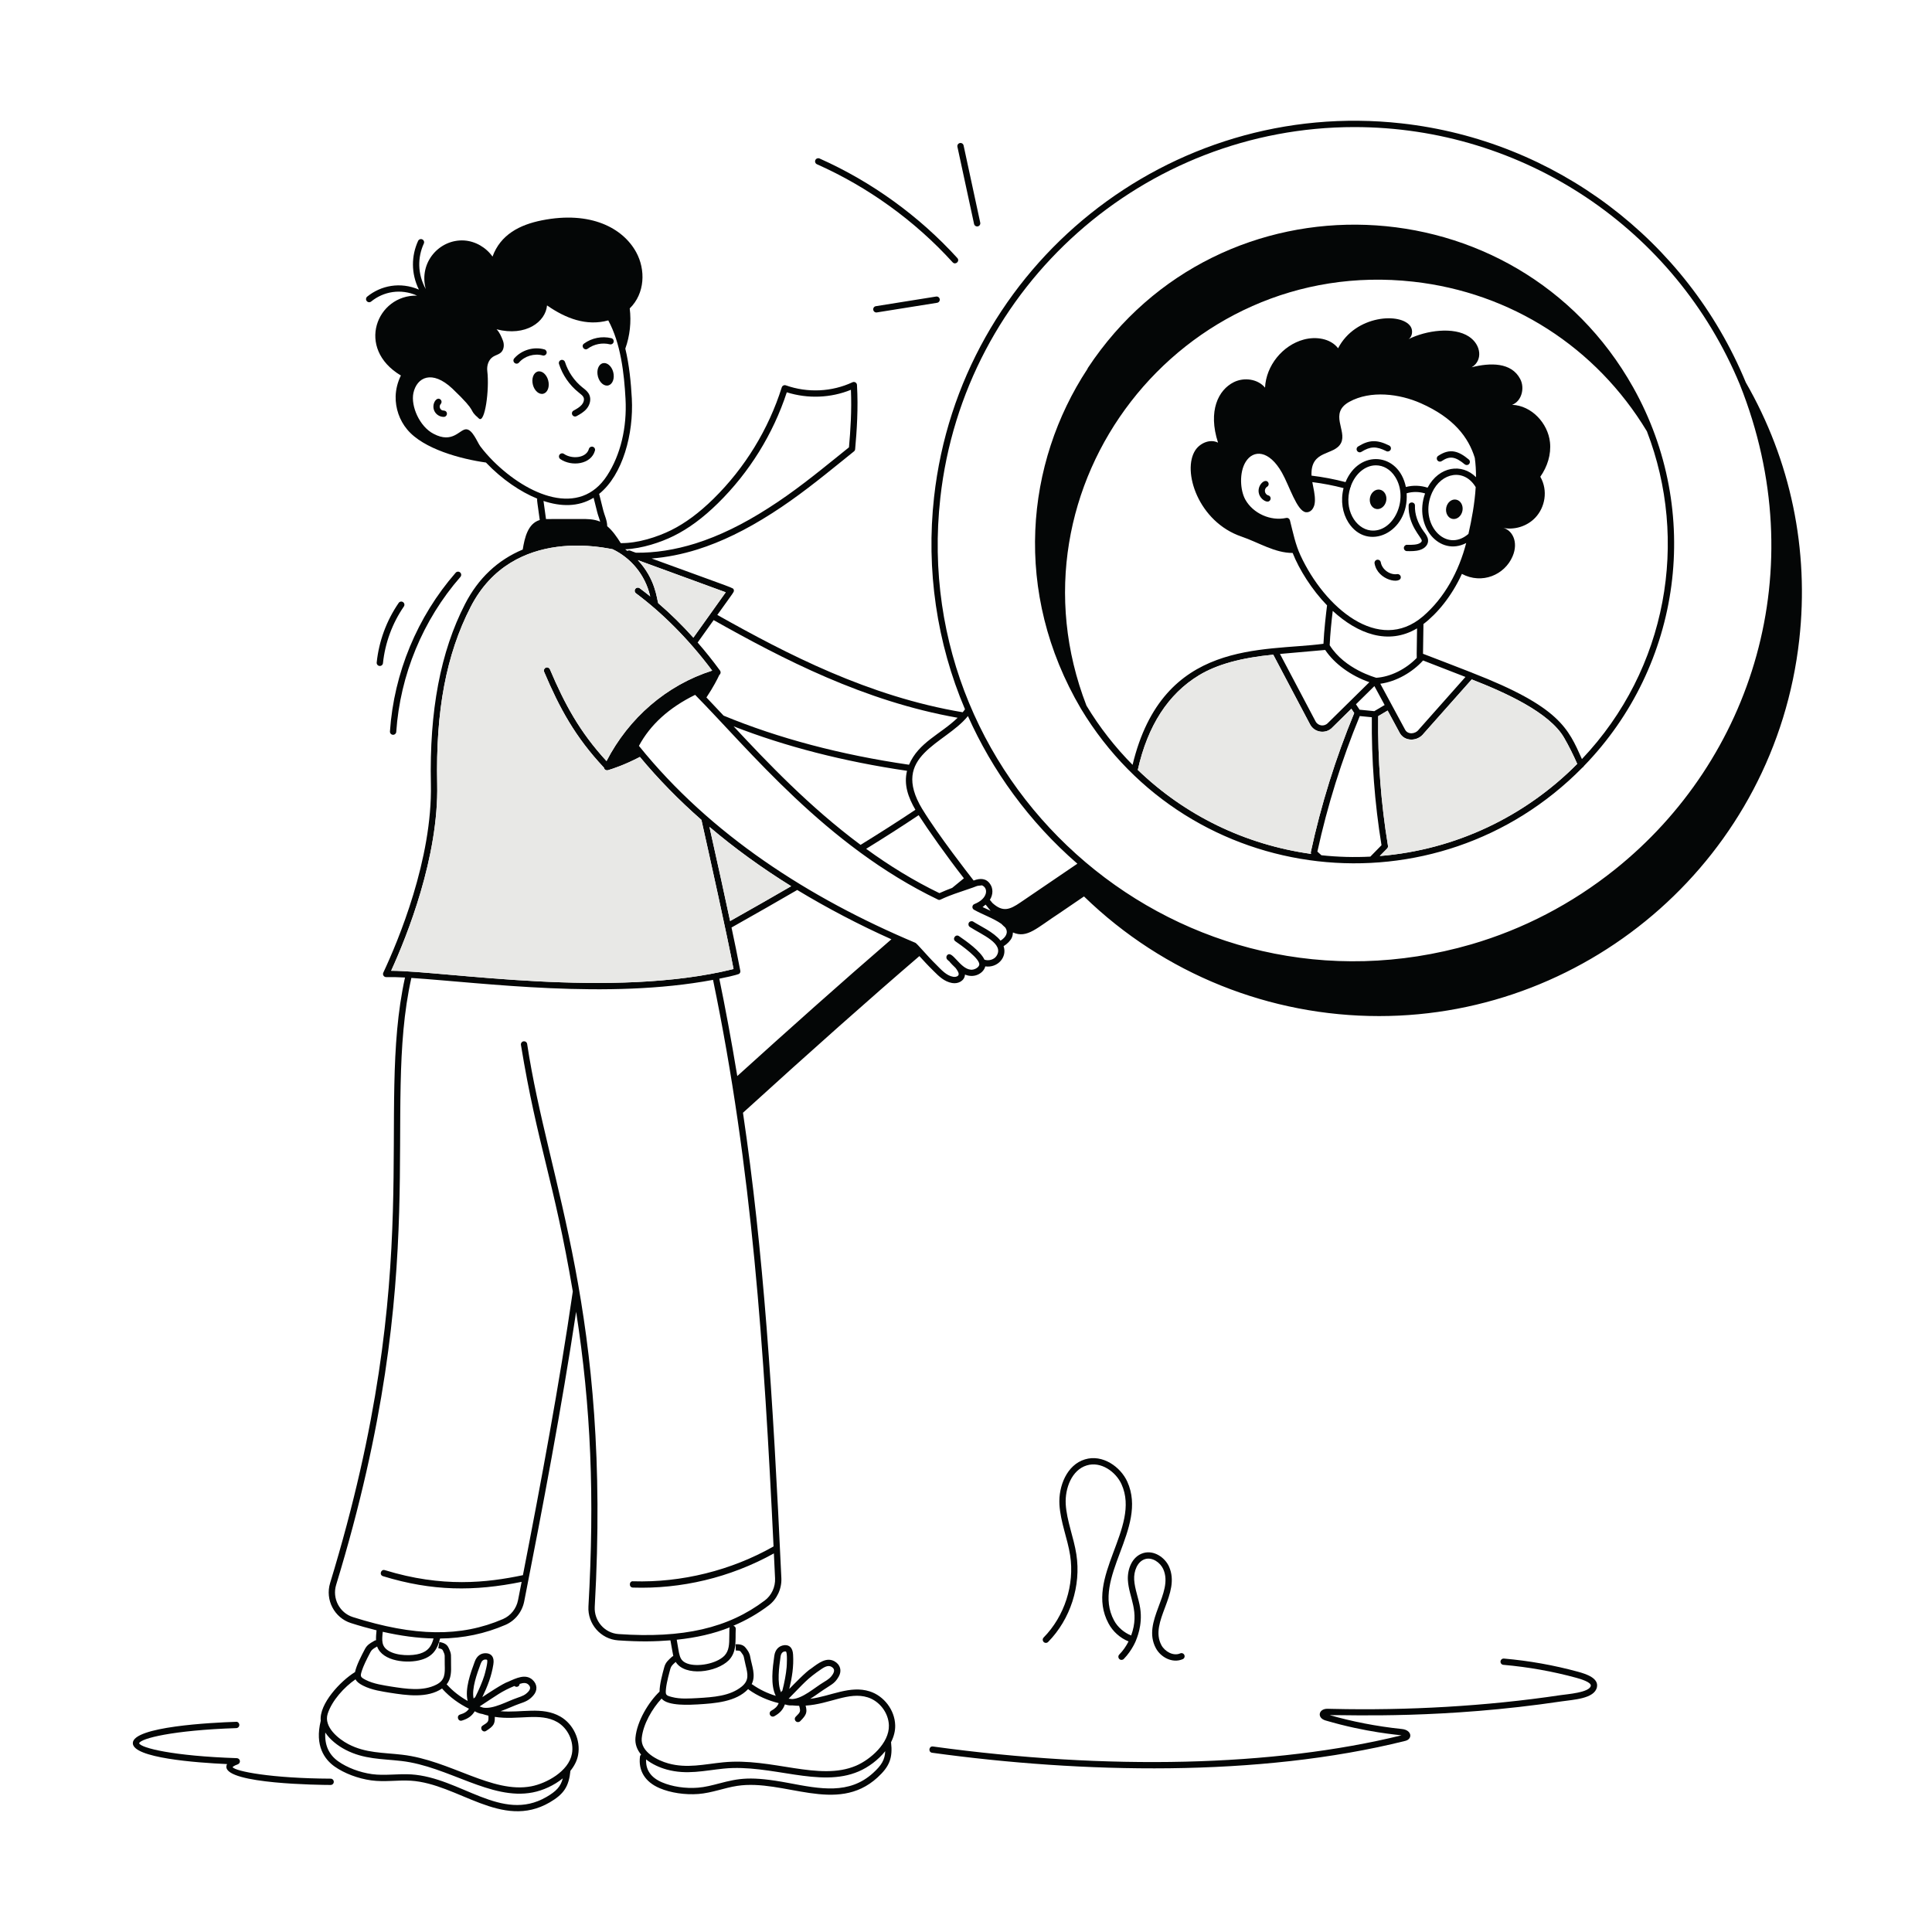
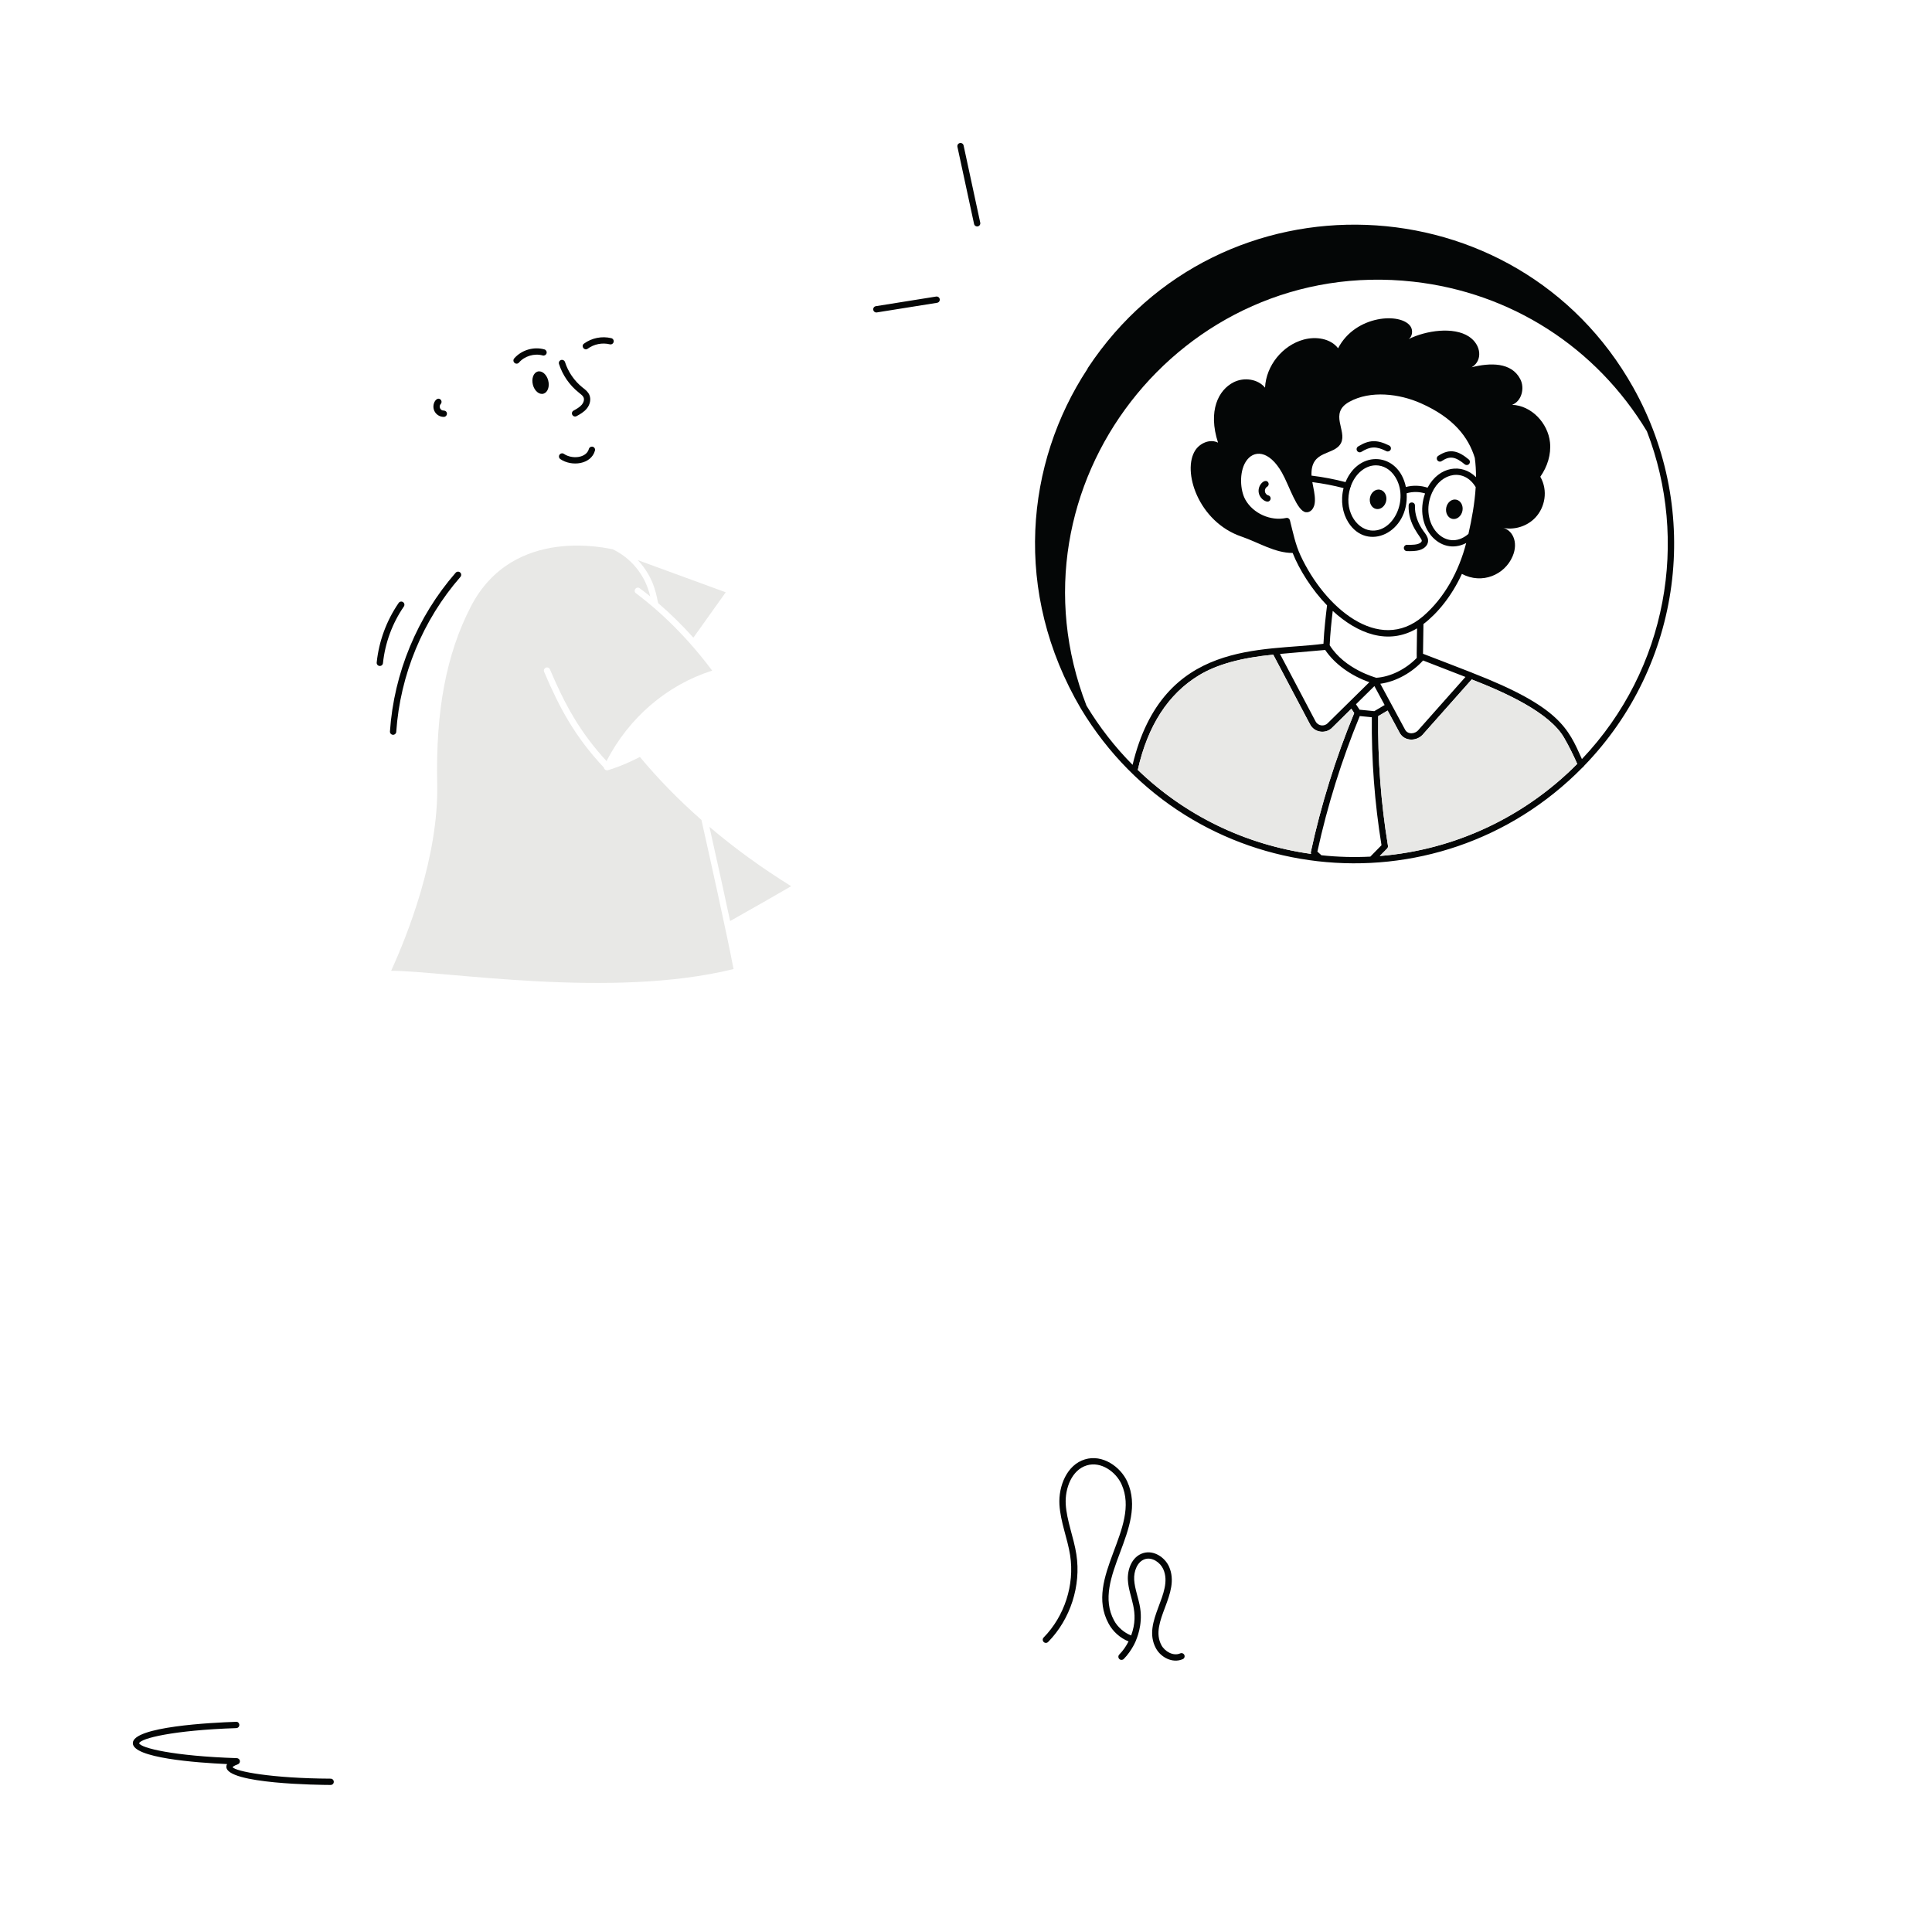
<svg xmlns="http://www.w3.org/2000/svg" width="160" height="160" viewBox="0 0 160 160" fill="none">
  <path d="M18.805 146.094C18.768 146.161 18.746 146.235 18.746 146.318C18.746 147.743 26.497 147.82 27.381 147.823C27.381 147.823 27.381 147.823 27.382 147.823C27.526 147.823 27.643 147.707 27.643 147.563C27.643 147.42 27.527 147.301 27.383 147.301C22.489 147.279 19.475 146.691 19.263 146.346C19.264 146.346 19.32 146.246 19.697 146.111C19.815 146.067 19.885 145.948 19.866 145.824C19.846 145.7 19.741 145.608 19.616 145.603C14.324 145.429 11.657 144.755 11.522 144.369C11.654 143.966 14.302 143.292 19.567 143.115C19.711 143.11 19.824 142.991 19.819 142.844C19.814 142.701 19.69 142.571 19.55 142.593C17.544 142.659 11 142.985 11 144.36C11 145.589 16.244 145.978 18.805 146.094Z" fill="#040606" />
  <path d="M116.515 45.641C116.866 45.647 117.244 45.652 117.578 45.55C118.031 45.412 118.301 45.083 118.265 44.713C118.238 44.443 118.061 44.219 117.898 44.001C117.407 43.327 117.153 42.574 117.18 41.88C117.194 41.535 116.672 41.513 116.658 41.858C116.592 43.479 117.719 44.487 117.744 44.763C117.757 44.89 117.586 45.001 117.423 45.05C117.095 45.153 116.468 45.117 116.52 45.117C116.38 45.117 116.264 45.233 116.261 45.373C116.258 45.517 116.371 45.638 116.515 45.641Z" fill="#040606" />
  <path d="M120.289 42.974C120.659 43.043 121.029 42.745 121.114 42.3C121.197 41.861 120.965 41.447 120.59 41.378C120.22 41.306 119.853 41.607 119.77 42.046C119.687 42.488 119.919 42.905 120.289 42.974Z" fill="#040606" />
  <path d="M113.974 42.151C114.344 42.22 114.712 41.919 114.8 41.477C114.883 41.038 114.651 40.624 114.275 40.552C113.905 40.483 113.538 40.782 113.455 41.221C113.372 41.665 113.604 42.082 113.974 42.151Z" fill="#040606" />
  <path d="M105.038 41.027C104.71 40.936 104.649 40.486 104.939 40.309C105.063 40.235 105.102 40.075 105.027 39.95C104.798 39.58 104.149 40.127 104.238 40.773C104.298 41.223 104.715 41.541 104.969 41.541C105.27 41.541 105.331 41.107 105.038 41.027Z" fill="#040606" />
  <path d="M119.395 38.186C120.065 37.739 120.513 37.802 121.303 38.454C121.352 38.492 121.41 38.512 121.471 38.512C121.714 38.512 121.824 38.205 121.637 38.051C120.814 37.371 120.104 37.084 119.105 37.752C118.983 37.833 118.953 37.993 119.033 38.114C119.113 38.233 119.276 38.266 119.395 38.186Z" fill="#040606" />
  <path d="M115.045 36.896C114.046 36.397 113.372 36.416 112.472 36.976C112.348 37.051 112.312 37.211 112.386 37.335C112.436 37.415 112.522 37.46 112.61 37.46C112.657 37.46 112.704 37.446 112.748 37.418C113.494 36.957 113.977 36.943 114.813 37.363C114.943 37.426 115.098 37.374 115.164 37.247C115.228 37.117 115.175 36.96 115.045 36.896Z" fill="#040606" />
-   <path d="M116.004 47.765C115.984 47.624 115.852 47.527 115.708 47.546C115.106 47.635 114.457 47.168 114.35 46.569C114.325 46.425 114.187 46.331 114.046 46.356C113.905 46.381 113.811 46.517 113.836 46.66C114.09 48.099 116.1 48.425 116.004 47.765Z" fill="#040606" />
  <path d="M47.915 32.495L47.975 32.545C48.127 32.663 48.268 32.774 48.326 32.909C48.414 33.105 48.318 33.354 48.185 33.514C48.011 33.721 47.752 33.865 47.5 34.005C47.373 34.075 47.326 34.232 47.398 34.359C47.445 34.444 47.533 34.494 47.625 34.494C47.669 34.494 47.713 34.483 47.752 34.461C48.033 34.306 48.351 34.13 48.586 33.848C48.873 33.503 48.961 33.053 48.806 32.699C48.693 32.445 48.483 32.28 48.298 32.133L48.24 32.089C47.567 31.551 47.053 30.805 46.791 29.985C46.746 29.847 46.6 29.77 46.462 29.814C46.327 29.858 46.249 30.004 46.294 30.142C46.586 31.059 47.161 31.896 47.915 32.495Z" fill="#040606" />
  <path d="M36.747 34C36.465 34.014 36.309 33.666 36.498 33.456C36.595 33.348 36.587 33.183 36.48 33.086C36.162 32.802 35.715 33.47 35.968 34.025C36.104 34.326 36.414 34.525 36.742 34.525C36.746 34.525 36.751 34.525 36.755 34.525C36.9 34.522 37.014 34.403 37.013 34.257C37.01 34.113 36.905 34.008 36.747 34Z" fill="#040606" />
  <path d="M48.671 28.878C49.19 28.497 49.875 28.359 50.502 28.514C50.643 28.549 50.784 28.461 50.817 28.323C50.853 28.182 50.767 28.041 50.626 28.006C49.85 27.818 49.005 27.986 48.362 28.458C48.083 28.663 48.395 29.082 48.671 28.878Z" fill="#040606" />
  <path d="M44.944 29.438C45.079 29.477 45.225 29.397 45.264 29.259C45.303 29.121 45.223 28.975 45.085 28.936C44.196 28.685 43.188 28.986 42.583 29.684C42.489 29.795 42.5 29.957 42.611 30.051C42.718 30.148 42.884 30.137 42.978 30.027C43.444 29.485 44.254 29.245 44.944 29.438Z" fill="#040606" />
  <path d="M49.091 36.998C48.95 36.96 48.806 37.043 48.768 37.181C48.558 37.94 47.37 38.048 46.702 37.589C46.584 37.507 46.421 37.537 46.338 37.656C46.255 37.774 46.285 37.937 46.404 38.02C47.348 38.666 48.953 38.465 49.27 37.322C49.312 37.181 49.229 37.037 49.091 36.998Z" fill="#040606" />
  <path d="M44.877 32.622C45.247 32.622 45.499 32.208 45.435 31.689C45.372 31.17 45.021 30.753 44.651 30.753C44.286 30.753 44.035 31.17 44.099 31.689C44.159 32.208 44.513 32.622 44.877 32.622Z" fill="#040606" />
-   <path d="M50.035 30.065C49.67 30.065 49.419 30.479 49.483 30.998C49.543 31.517 49.897 31.934 50.261 31.934C50.631 31.934 50.882 31.517 50.819 30.998C50.758 30.479 50.405 30.065 50.035 30.065Z" fill="#040606" />
-   <path d="M82.861 77.901C82.289 77.18 81.113 76.664 80.605 76.329C80.486 76.252 80.323 76.285 80.243 76.404C80.166 76.525 80.199 76.688 80.318 76.766C81.276 77.395 83.212 78.146 82.518 79.179C82.322 79.472 81.87 79.599 81.527 79.475C81.212 78.784 80.042 77.95 79.418 77.525C79.13 77.332 78.841 77.763 79.125 77.956C79.556 78.251 81.268 79.452 81.088 79.938C81.008 80.165 80.652 80.331 80.403 80.306C79.487 80.234 78.849 78.635 78.437 79.11C78.344 79.221 78.355 79.386 78.462 79.48C78.495 79.508 78.523 79.535 78.595 79.604L78.603 79.596C78.658 79.693 79.023 80.06 79.133 80.159C79.246 80.3 79.484 80.626 79.36 80.778C79.269 80.894 79.086 80.919 78.943 80.894C78.382 80.803 77.962 80.322 77.515 79.872C76.808 79.185 75.947 78.138 75.809 78.08C66.998 74.369 58.841 69.126 52.913 61.77C53.849 60.019 55.414 58.6 57.568 57.545C61.994 62.024 68.378 70.031 77.681 74.501C77.904 74.606 77.733 74.452 79.683 73.808C81.397 73.242 80.616 73.414 81.32 73.32C81.87 73.541 81.82 74.427 80.693 74.872C80.492 74.952 80.472 75.236 80.663 75.341C81.422 75.766 82.256 76.037 82.933 76.512C83.035 76.614 83.123 76.705 83.247 76.81C83.546 77.23 83.292 77.63 82.861 77.901ZM63.344 132.537C60.313 134.834 56.577 135.696 51.225 135.326C50.071 135.248 49.188 134.235 49.254 133.067C50.629 108.727 45.41 98.046 43.657 86.46C43.64 86.32 43.508 86.22 43.364 86.237C43.224 86.253 43.121 86.386 43.141 86.529C44.513 94.899 45.858 97.641 47.437 106.951C46.316 114.661 44.808 122.743 43.306 130.449C40.324 131.073 36.636 131.496 31.87 130.032C31.541 129.93 31.386 130.43 31.717 130.532C35.811 131.791 39.306 131.794 43.199 131.002C43.099 131.504 43 132.012 42.903 132.512C42.765 133.219 42.298 133.804 41.655 134.083C38.166 135.591 34.329 135.541 29.219 133.918C28.116 133.567 27.496 132.368 27.838 131.25C35.95 104.682 31.565 92.215 34.067 80.988C40.181 81.402 50.309 82.785 59.051 81.148C62.295 96.801 63.276 111.706 64.062 128.069C60.569 130.055 56.439 131.079 52.432 130.955C52.095 130.913 52.057 131.466 52.413 131.477C56.392 131.604 60.437 130.67 64.09 128.646C64.123 129.331 64.153 130.016 64.187 130.715C64.22 131.424 63.897 132.123 63.344 132.537ZM60.398 135.472C60.395 136.157 60.39 136.701 59.987 137.126C59.308 137.803 57.753 138.059 56.95 137.778C56.199 137.51 56.279 137.035 56.044 135.795C57.662 135.627 59.117 135.295 60.434 134.771C60.401 134.848 60.401 134.936 60.398 135.472ZM34.771 136.947C34.167 137.134 32.892 137.159 32.168 136.706C31.574 136.336 31.628 135.848 31.697 135.138C33.199 135.48 34.592 135.663 35.904 135.69C35.73 136.334 35.464 136.737 34.771 136.947ZM60.465 76.277C60.034 74.248 59.482 71.74 58.753 68.479C60.812 70.227 63.068 71.867 65.52 73.391C64.04 74.25 62.417 75.178 60.465 76.277ZM73.821 77.787C69.568 81.46 65.28 85.29 61.058 89.114C60.578 86.195 60.039 83.315 59.57 81.051C60.989 80.772 61.268 80.632 61.216 80.645C61.298 80.576 61.326 80.48 61.309 80.394C61.08 79.174 60.799 77.848 60.581 76.813C62.704 75.617 64.441 74.623 66.023 73.704C68.494 75.2 71.17 76.6 73.821 77.787ZM32.393 80.394C33.711 77.506 36.336 70.97 36.207 64.928C36.076 58.854 36.956 54.196 38.978 50.261C42.511 43.385 50.508 45.484 50.734 45.484C52.206 46.185 53.418 47.56 53.835 49.344H53.838C53.84 49.355 53.849 49.386 53.851 49.394C53.564 49.162 53.274 48.935 52.979 48.717C52.866 48.632 52.7 48.654 52.614 48.77C52.529 48.886 52.551 49.049 52.667 49.134C54.818 50.741 57.01 52.903 58.979 55.538C55.207 56.736 52.073 59.456 50.229 63.029C47.998 60.604 46.763 58.307 45.543 55.432C45.485 55.3 45.333 55.239 45.2 55.294C45.068 55.352 45.005 55.504 45.062 55.637C46.335 58.638 47.622 61.021 50.013 63.57C50.038 63.738 50.209 63.854 50.428 63.76C50.715 63.675 51.725 63.349 52.993 62.686C54.514 64.517 56.218 66.257 58.09 67.902C58.711 70.68 60.219 77.445 60.749 80.25C50.712 82.749 36.882 80.413 32.393 80.394ZM45.01 41.486C46.438 41.961 47.882 42.002 49.16 41.223C49.519 42.651 49.461 42.458 49.594 42.85C49.635 42.971 49.676 43.087 49.707 43.203C49.174 42.974 48.6 42.979 48.119 42.982C45.383 42.982 45.363 42.979 45.217 42.985L45.01 41.486ZM39.769 36.952C39.526 36.618 39.132 35.552 38.605 35.552C38.056 35.552 37.5 36.767 35.908 35.927C34.747 35.331 34.008 33.633 34.236 32.545C34.522 31.244 35.773 30.598 37.464 32.183C39.725 34.34 38.656 33.79 39.667 34.665C40.158 35.093 40.542 32.274 40.355 30.728C40.302 30.286 40.451 29.797 40.821 29.552C41.031 29.413 41.293 29.364 41.481 29.195C41.749 28.955 41.777 28.527 41.644 28.193C41.511 27.856 41.376 27.528 41.122 27.271C43.552 27.892 45.184 26.65 45.303 25.294C46.846 26.365 48.558 27.033 50.375 26.534C51.408 28.442 51.689 30.921 51.803 33.031C51.932 35.419 51.388 37.675 50.278 39.382C48.02 42.864 43.74 41.066 40.84 38.18C40.435 37.772 40.073 37.358 39.769 36.952ZM55.79 44.385C57.019 43.777 58.217 42.894 59.454 41.679C62.058 39.119 64.026 35.947 65.159 32.489C66.898 33.036 68.798 32.962 70.469 32.282C70.543 34.017 70.433 35.648 70.308 37.046L69.491 37.706C67.55 39.271 65.716 40.754 63.643 42.071C61.528 43.429 59.551 44.388 57.607 45.003C55.903 45.536 54.243 45.793 52.661 45.774C52.278 45.661 52.139 45.511 51.957 45.625C51.897 45.581 51.836 45.536 51.775 45.492C53.189 45.426 54.718 44.915 55.79 44.385ZM57.422 52.809C56.497 51.774 55.525 50.821 54.511 49.952C54.39 49.593 54.288 47.95 52.824 46.389C55.276 47.287 57.601 48.14 60.103 49.051C59.672 49.651 59.352 50.103 57.422 52.809ZM79.307 59.442C77.888 60.814 76.074 61.471 75.281 63.332C69.632 62.51 64.466 61.143 59.923 59.265C59.424 58.732 58.949 58.224 58.504 57.76C59.081 56.896 59.44 56.184 59.57 55.896C59.686 55.811 59.711 55.648 59.625 55.529C59.034 54.72 58.416 53.95 57.775 53.212C58.189 52.633 58.416 52.315 59.1 51.354C64.825 54.574 71.551 58.072 79.307 59.442ZM77.874 41.229C79.84 23.598 94.822 10.524 112.16 10.524C126.129 10.524 138.731 18.913 144.091 31.857C150.196 47.182 145.102 62.924 133.736 72.011C130.155 74.874 126.126 76.956 121.852 78.204C97.976 85.129 75.174 65.47 77.874 41.229ZM81.624 74.916C81.823 75.164 81.809 75.137 82.038 75.429C81.621 75.236 81.544 75.203 81.373 75.12C81.425 75.081 81.569 74.963 81.624 74.916ZM75.809 67.063C74.381 68.015 72.89 68.968 71.269 69.968C67.028 66.814 63.557 63.158 60.752 60.151C65.056 61.828 69.877 63.067 75.116 63.835C74.834 64.984 75.212 66.03 75.809 67.063ZM77.797 73.966C75.66 72.933 73.641 71.685 71.73 70.296C73.279 69.341 74.707 68.427 76.079 67.51C76.883 68.755 78.388 70.895 79.826 72.737C79.442 73.049 79.108 73.325 78.854 73.532C78.642 73.61 78.023 73.855 77.797 73.966ZM80.632 72.922C80.552 72.82 80.475 72.721 80.401 72.621C80.351 72.558 77.714 69.192 76.383 67.008H76.38C73.685 62.54 78.261 61.651 80.16 59.301C82.154 63.777 85.205 68.043 89.223 71.528C83.087 75.703 85.006 74.397 84.515 74.731C83.606 75.355 83.04 75.554 82.187 74.78C82.115 74.695 82.043 74.606 81.977 74.521C82.264 74.065 82.237 73.563 82.01 73.231C81.687 72.729 81.185 72.71 80.632 72.922ZM57.786 141.152C59.189 141.066 60.953 140.95 61.961 139.879C61.975 139.896 61.989 139.915 62.008 139.929C62.745 140.456 63.599 140.829 64.488 141.047C64.38 141.315 64.201 141.494 63.875 141.674C63.748 141.743 63.703 141.9 63.773 142.027C63.842 142.154 63.999 142.201 64.126 142.129C64.593 141.873 64.852 141.577 64.999 141.152C65.148 141.177 65.247 141.257 65.634 141.235C65.819 141.251 66.001 141.268 66.183 141.268C66.316 141.751 66.293 141.781 65.899 142.171C65.733 142.334 65.852 142.618 66.084 142.618C66.147 142.618 66.213 142.593 66.266 142.544C66.813 142.002 66.854 141.79 66.719 141.251C68.712 141.13 70.286 140.07 71.866 140.569C72.846 140.881 73.583 141.853 73.614 142.883C73.66 144.366 72.056 145.73 70.905 146.224C67.832 147.541 63.927 145.545 59.893 145.948C58.308 146.106 56.903 146.467 55.351 146.039C54.481 145.802 53.04 145.095 53.145 143.955C53.252 142.8 54.02 141.489 54.788 140.669C55.307 141.312 57.193 141.182 57.786 141.152ZM64.642 137.206C64.673 136.958 64.789 136.764 65.037 136.764C65.056 136.764 65.079 136.767 65.09 136.775C65.217 136.886 65.159 137.916 65.145 138.081C65.103 138.595 64.96 139.368 64.791 140.014C64.75 140.042 64.717 140.078 64.698 140.125L64.686 140.152C64.336 139.368 64.521 138.059 64.642 137.206ZM68.052 138.206C68.403 137.971 68.643 137.919 68.853 138.035C69.107 138.178 69.126 138.371 68.991 138.617C68.801 138.937 68.624 139.064 68.199 139.321C67.464 139.76 66.47 140.671 65.6 140.71C65.504 140.702 65.407 140.691 65.311 140.677C66.589 139.39 66.793 139.059 68.052 138.206ZM72.31 146.826C70.322 148.638 67.92 148.152 65.311 147.66C62.16 147.066 61.194 147.271 59.562 147.696C58.96 147.853 58.388 148.003 57.794 148.049C56.77 148.13 55.666 147.964 54.832 147.608C53.901 147.213 53.462 146.572 53.509 145.708C53.998 146.1 54.622 146.382 55.213 146.545C56.883 147.003 58.322 146.63 59.945 146.467C63.877 146.078 67.859 148.099 71.112 146.702C71.91 146.36 72.724 145.758 73.31 145.026C73.282 145.736 73.003 146.194 72.31 146.826ZM30.051 139.589C30.8 139.976 31.694 140.083 32.268 140.183C33.666 140.401 35.398 140.663 36.617 139.829C36.627 139.849 36.636 139.871 36.651 139.887C37.263 140.558 38.015 141.105 38.838 141.508C38.676 141.748 38.462 141.884 38.105 141.989C37.776 142.088 37.922 142.593 38.255 142.491C38.765 142.337 39.081 142.105 39.315 141.721C39.37 141.743 39.565 141.889 39.949 141.944C40.114 141.997 40.28 142.047 40.448 142.085C40.473 142.585 40.446 142.61 39.976 142.905C39.684 143.09 39.968 143.532 40.255 143.347C40.907 142.938 40.992 142.74 40.976 142.185C42.909 142.483 44.723 141.793 46.148 142.613C47.039 143.126 47.553 144.233 47.363 145.247C47.092 146.705 45.236 147.696 44.008 147.933C40.755 148.56 37.285 145.777 33.305 145.319C31.727 145.134 30.277 145.192 28.847 144.441C28.048 144.024 26.79 143.027 27.136 141.933C27.488 140.829 28.516 139.711 29.441 139.075C29.538 139.266 29.731 139.423 30.051 139.589ZM39.805 137.789C39.888 137.557 40.023 137.408 40.264 137.438C40.28 137.438 40.324 137.446 40.335 137.463C40.435 137.598 40.161 138.59 40.112 138.752C39.962 139.247 39.653 139.967 39.351 140.564C39.306 140.583 39.266 140.611 39.239 140.652L39.223 140.674C39.047 139.838 39.507 138.601 39.805 137.789ZM42.602 139.625C42.765 139.774 43.019 139.677 43.036 139.454C43.361 139.346 43.582 139.354 43.743 139.495C43.961 139.688 43.941 139.879 43.756 140.092C43.502 140.365 43.301 140.451 42.831 140.611C42.011 140.887 40.854 141.566 40.001 141.417C39.904 141.387 39.813 141.356 39.719 141.32C41.219 140.348 41.501 140.086 42.602 139.625ZM45.25 148.82C41.528 150.976 38.161 147.21 34.056 146.948C32.961 146.881 31.857 147.069 30.807 146.926C29.791 146.785 28.744 146.387 28.006 145.863C27.228 145.31 26.875 144.51 26.939 143.482C27.333 144.079 27.974 144.576 28.604 144.904C30.14 145.708 31.628 145.65 33.246 145.838C37.126 146.285 40.65 149.113 44.107 148.444C44.96 148.281 45.883 147.864 46.609 147.274C46.432 147.961 46.062 148.35 45.25 148.82ZM149.006 52.986C149.84 45.52 148.307 38.145 144.571 31.656C144.571 31.653 144.571 31.653 144.571 31.65C139.679 19.84 128.758 11.629 116.067 10.217C96.868 8.078 79.495 21.961 77.355 41.171C76.687 47.165 77.573 53.237 79.917 58.74C79.859 58.826 79.79 58.906 79.724 58.986C71.932 57.677 65.161 54.162 59.404 50.926C60.829 48.93 60.815 49.018 60.766 48.85C60.708 48.659 61.08 48.855 53.965 46.252C55.199 46.155 56.472 45.906 57.761 45.503C59.755 44.874 61.768 43.893 63.924 42.513C66.023 41.176 67.867 39.688 69.82 38.111L70.722 37.382C70.778 37.338 70.814 37.272 70.819 37.203C70.957 35.665 71.084 33.829 70.971 31.877C70.966 31.791 70.919 31.714 70.844 31.669C70.769 31.625 70.678 31.62 70.601 31.656C68.892 32.456 66.879 32.55 65.079 31.912C65.01 31.89 64.938 31.893 64.874 31.926C64.811 31.957 64.764 32.012 64.742 32.081C63.648 35.552 61.693 38.744 59.09 41.306C57.891 42.482 56.737 43.336 55.558 43.918C54.448 44.465 52.83 44.998 51.408 44.979C51.079 44.459 50.731 43.949 50.287 43.579C50.284 43.095 50.06 42.67 49.966 42.292C49.936 42.159 49.748 41.419 49.618 40.903C51.576 39.326 52.482 35.925 52.325 33C52.253 31.694 52.117 30.25 51.786 28.87C52.167 27.809 52.289 26.661 52.151 25.542C53.421 24.302 53.479 22.337 52.686 20.887C51.596 18.893 48.925 17.441 44.877 18.247C43.033 18.614 41.453 19.429 40.788 21.249C40.25 20.489 39.368 19.973 38.437 19.915C36.398 19.793 34.658 21.729 35.261 23.938C34.561 22.676 34.578 21.312 35.1 20.169C35.16 20.039 35.102 19.885 34.971 19.824C34.839 19.763 34.685 19.821 34.624 19.954C34.066 21.177 34.026 22.627 34.691 23.982C33.154 23.325 31.553 23.637 30.409 24.565C30.297 24.656 30.28 24.822 30.371 24.932C30.462 25.045 30.626 25.062 30.738 24.971C31.757 24.142 33.184 23.877 34.543 24.482C31.207 24.402 29.425 28.848 33.2 31.098C32.934 31.636 32.781 32.23 32.765 32.826C32.744 33.815 33.083 34.801 33.715 35.56C35.053 37.189 38.199 38.02 40.244 38.305C41.583 39.713 43.121 40.737 44.485 41.292C44.466 41.522 44.499 41.544 44.701 43.065C43.718 43.355 43.45 44.523 43.29 45.511C41.213 46.381 39.606 47.894 38.513 50.023C36.479 53.98 35.554 58.859 35.684 64.939C35.818 71.149 32.974 77.925 31.744 80.551C31.663 80.725 31.79 80.924 31.991 80.921C32.401 80.908 32.923 80.921 33.541 80.954C31.052 92.273 35.414 104.649 27.339 131.098C26.913 132.49 27.686 133.978 29.06 134.415C29.793 134.649 30.499 134.845 31.183 135.016C31.155 135.293 31.132 135.56 31.141 135.839C31.037 135.845 31.011 135.886 30.901 135.944C30.654 136.085 30.399 136.231 30.227 136.557C29.933 137.11 29.52 137.907 29.401 138.474C28.201 139.208 26.413 141.116 26.563 142.508C26.047 144.592 26.894 145.713 27.703 146.291C28.506 146.859 29.64 147.29 30.736 147.442C31.876 147.599 32.929 147.401 34.023 147.47C37.955 147.721 41.547 151.567 45.513 149.273C46.694 148.585 47.108 147.961 47.241 146.647C47.559 146.257 47.788 145.818 47.876 145.341C48.105 144.117 47.487 142.778 46.407 142.16C44.913 141.301 43.166 141.87 41.456 141.715C42.025 141.516 42.624 141.232 43 141.105C43.494 140.937 43.823 140.812 44.168 140.412C44.532 140.003 44.51 139.476 44.088 139.103C43.519 138.606 42.773 138.962 42.08 139.277C41.674 139.396 40.291 140.318 39.943 140.55C40.374 139.655 40.703 138.819 40.857 137.841C40.956 137.242 40.703 136.966 40.327 136.919C39.86 136.864 39.49 137.118 39.315 137.612C38.965 138.556 38.482 139.885 38.731 140.865C38.099 140.511 37.52 140.067 37.038 139.537C37.023 139.52 37.004 139.509 36.986 139.498C37.38 139.006 37.368 138.396 37.354 137.841C37.333 137.032 37.426 137.038 37.14 136.444C36.977 136.104 36.647 136.035 36.385 135.98L36.299 136.497C36.52 136.541 36.622 136.574 36.67 136.67C36.892 137.134 36.812 137.024 36.831 137.852C36.851 138.603 36.865 139.145 36.138 139.515C35.019 140.083 33.662 139.871 32.348 139.666C31.791 139.57 30.946 139.462 30.291 139.125C29.831 138.885 29.813 138.841 29.98 138.33C30.092 137.988 30.323 137.488 30.688 136.803C30.79 136.61 30.946 136.521 31.161 136.397L31.232 136.356C31.673 137.612 33.794 137.797 34.924 137.446C35.851 137.165 36.225 136.577 36.445 135.696C38.39 135.674 40.164 135.295 41.862 134.564C42.663 134.216 43.243 133.487 43.414 132.614C44.947 124.819 46.515 116.56 47.713 108.636C48.942 116.549 49.246 123.952 48.732 133.039C48.649 134.489 49.754 135.748 51.19 135.848C53.029 135.975 54.268 135.944 55.522 135.845C55.641 136.469 55.707 136.927 55.759 137.148C55.721 137.159 55.682 137.176 55.652 137.203C55.362 137.468 55.127 137.662 55.019 138.043C54.854 138.634 54.619 139.509 54.622 140.092C53.722 140.95 52.752 142.527 52.625 143.905C52.576 144.449 52.766 144.915 53.092 145.308C53.045 145.346 53.009 145.404 53.001 145.47C52.852 146.65 53.429 147.577 54.627 148.088C55.533 148.475 56.734 148.654 57.836 148.571C58.976 148.48 59.97 148.063 61.053 147.898C64.938 147.307 69.281 150.292 72.661 147.213C73.671 146.291 73.942 145.592 73.793 144.28C74.019 143.83 74.152 143.353 74.135 142.867C74.1 141.624 73.21 140.448 72.023 140.072C70.388 139.553 68.798 140.475 67.097 140.691C67.362 140.528 67.616 140.348 67.854 140.18C68.85 139.479 69.093 139.49 69.463 138.841C69.731 138.366 69.599 137.855 69.104 137.579C68.442 137.214 67.79 137.722 67.18 138.178C66.793 138.393 65.667 139.561 65.363 139.873C65.595 138.904 65.739 138.021 65.68 137.032C65.647 136.433 65.349 136.215 64.965 136.245C64.499 136.292 64.192 136.618 64.123 137.137C63.982 138.139 63.795 139.537 64.245 140.442C63.554 140.232 62.894 139.918 62.309 139.503C62.29 139.49 62.27 139.484 62.251 139.476C62.621 138.733 62.259 137.954 62.132 137.217C62.077 136.88 61.92 136.676 61.751 136.461C61.517 136.162 61.174 136.168 60.915 136.168L60.94 136.69C61.163 136.693 61.271 136.695 61.34 136.781C61.671 137.206 61.558 137.123 61.748 137.902C61.928 138.631 62.058 139.158 61.425 139.675C60.453 140.467 59.081 140.55 57.756 140.63C57.168 140.655 56.35 140.732 55.63 140.536C55.127 140.404 55.102 140.362 55.157 139.829C55.21 139.299 55.445 138.46 55.522 138.184C55.583 137.974 55.712 137.855 55.898 137.689L55.958 137.634C56.723 138.863 59.335 138.515 60.36 137.491C61.047 136.767 60.884 135.867 60.931 134.901C60.94 134.774 60.851 134.669 60.732 134.638C61.782 134.194 62.754 133.641 63.659 132.954C64.347 132.438 64.75 131.57 64.709 130.692C64.002 115.381 63.223 103.583 61.53 92.154C67.191 87.004 72.103 82.642 76.14 79.179C77.013 80.137 77.073 80.162 77.33 80.427C77.739 80.836 78.2 81.3 78.854 81.41C79.371 81.501 79.89 81.211 79.915 80.709C80.726 81.051 81.472 80.568 81.596 80.032C82.621 80.179 83.432 79.265 83.112 78.359C83.408 78.18 83.692 77.895 83.8 77.641C83.858 77.5 83.88 77.362 83.888 77.224C85.075 77.738 85.857 76.846 87.751 75.617C88.425 75.159 89.098 74.698 89.772 74.239C96.413 80.692 105.207 84.149 114.212 84.147C131.804 84.147 147.007 70.876 149.006 52.986Z" fill="#040606" />
  <path d="M60.465 76.277C60.034 74.248 59.482 71.74 58.753 68.479C60.812 70.227 63.068 71.867 65.52 73.391C64.04 74.25 62.417 75.178 60.465 76.277ZM32.393 80.394C33.711 77.506 36.337 70.97 36.207 64.928C36.076 58.854 36.956 54.196 38.978 50.261C42.511 43.385 50.508 45.484 50.734 45.484C52.206 46.185 53.418 47.56 53.835 49.344H53.838C53.84 49.355 53.849 49.386 53.851 49.394C53.564 49.162 53.274 48.935 52.979 48.717C52.866 48.632 52.7 48.654 52.614 48.77C52.529 48.886 52.551 49.049 52.667 49.134C54.818 50.741 57.01 52.903 58.979 55.538C55.207 56.736 52.073 59.456 50.229 63.029C47.998 60.604 46.763 58.307 45.543 55.432C45.485 55.3 45.333 55.239 45.2 55.294C45.068 55.352 45.005 55.504 45.062 55.637C46.335 58.638 47.622 61.021 50.013 63.57C50.038 63.738 50.209 63.854 50.428 63.76C50.715 63.675 51.725 63.349 52.993 62.686C54.514 64.517 56.218 66.257 58.09 67.902C58.711 70.68 60.219 77.445 60.749 80.25C50.712 82.749 36.882 80.413 32.393 80.394ZM57.422 52.809C56.497 51.774 55.525 50.821 54.511 49.952C54.39 49.593 54.288 47.95 52.824 46.389C55.276 47.287 57.601 48.14 60.103 49.051C59.672 49.651 59.352 50.103 57.422 52.809Z" fill="#E8E8E6" />
  <path d="M131.008 62.863C129.87 60.328 129.186 58.542 121.915 55.717C121.912 55.714 121.91 55.712 121.904 55.709C121.021 55.369 117.98 54.182 117.848 54.143C117.851 53.676 117.865 52.611 117.884 51.68C119.021 50.816 120.217 49.386 121.068 47.527C122.727 48.414 124.607 47.616 125.265 46.075C125.792 44.852 125.209 43.822 124.384 43.697C125.364 43.932 126.457 43.603 127.151 42.866C127.943 42.027 128.225 40.638 127.562 39.481C128.147 38.647 128.47 37.636 128.363 36.629C128.191 35.035 126.827 33.586 125.226 33.525C126.016 33.23 126.292 32.139 125.9 31.393C125.168 29.988 123.409 30.029 121.877 30.416C122.802 29.872 122.688 28.558 121.65 27.873C120.386 27.039 118.102 27.362 116.658 28.083C116.962 27.881 117.031 27.373 116.824 27.047C116.061 25.857 112.251 26.064 110.815 28.842C110.183 28.019 108.973 27.851 107.971 28.121C106.212 28.596 104.851 30.283 104.765 32.103C104.163 31.377 103.028 31.23 102.184 31.647C100.9 32.28 100.019 34.028 100.872 36.659C100.231 36.33 99.397 36.678 98.997 37.278C97.859 38.995 99.24 43.222 102.816 44.437C104.232 44.921 105.577 45.799 107.052 45.793C107.587 47.157 108.648 48.847 109.901 50.134C109.816 50.813 109.653 52.196 109.603 53.315C104.622 53.983 96.308 52.881 93.795 63.341C92.354 61.886 91.067 60.245 89.976 58.437C82.943 40.24 97.818 21.174 117.05 23.328C125.135 24.231 132.181 28.748 136.39 35.72C139.869 44.73 138.113 55.377 131.008 62.863ZM114.267 70.89C114.471 70.686 114.67 70.476 114.874 70.274C114.932 70.213 114.96 70.131 114.946 70.048C114.363 66.511 114.093 62.899 114.137 59.309C114.394 59.155 114.656 59 114.918 58.845L115.91 60.682C116.307 61.435 117.392 61.422 117.903 60.748L121.882 56.267C124.632 57.341 128.321 58.992 129.531 61.096C129.923 61.772 130.285 62.501 130.619 63.261C126.333 67.588 120.568 70.385 114.267 70.89ZM109.435 70.829C109.252 70.666 109.153 70.575 109.1 70.525C109.929 66.718 111.108 62.943 112.61 59.301L113.609 59.398C113.574 62.94 113.841 66.505 114.41 69.998C114.098 70.31 113.792 70.625 113.485 70.942C112.154 71.009 110.801 70.975 109.435 70.829ZM109.747 53.826C110.514 54.974 111.875 55.965 113.405 56.496L109.973 59.875C109.68 60.193 109.153 60.132 108.946 59.735L106.002 54.157L109.747 53.826ZM117.329 54.486C116.418 55.427 115.145 56.057 113.974 56.131C113.916 56.104 111.378 55.438 110.119 53.436C110.155 52.514 110.279 51.357 110.371 50.592C112.422 52.478 114.96 53.464 117.354 52.039C117.31 54.472 117.329 54.37 117.329 54.486ZM113.814 58.895L112.593 58.774L112.295 58.324L113.822 56.819L114.67 58.387C114.383 58.553 114.098 58.721 113.814 58.895ZM121.363 56.062L117.5 60.417C117.196 60.817 116.583 60.839 116.368 60.436L114.311 56.625C115.642 56.446 116.978 55.667 117.853 54.698C117.909 54.72 121.421 56.084 121.363 56.062ZM106.825 43.084C106.792 42.955 106.662 42.864 106.516 42.894C105.229 43.175 103.774 42.524 103.133 41.375C102.705 40.61 102.612 39.136 103.161 38.249C103.793 37.225 105.097 37.255 106.165 39.144C106.778 40.227 107.397 42.303 108.134 42.419C108.476 42.471 108.882 42.181 108.896 41.453C108.907 40.936 108.769 40.434 108.681 39.926C109.553 40.036 110.418 40.202 111.268 40.423C111.003 41.472 111.182 42.499 111.663 43.261C113.226 45.735 116.697 44.114 116.492 40.851C116.989 40.704 117.525 40.712 118.019 40.864C117.042 43.593 119.231 46.116 121.424 44.97C120.825 47.29 119.64 49.504 117.837 51.05C114.178 54.171 109.697 50.31 107.703 46C107.281 45.095 107.09 44.134 106.825 43.084ZM118.596 40.801H118.599C118.599 40.798 118.599 40.795 118.599 40.795C119.367 39.108 121.269 38.766 122.211 40.343C122.131 41.671 121.885 43.004 121.609 44.217C119.704 45.859 117.464 43.314 118.596 40.801ZM111.831 40.367C111.864 40.312 111.87 40.351 111.873 40.249C112.237 39.238 113.052 38.537 113.944 38.537C114.548 38.537 115.142 38.854 115.545 39.495C116.716 41.353 115.393 44.15 113.507 43.929C112.265 43.78 111.254 42.184 111.831 40.367ZM111.431 39.926C110.506 39.683 109.564 39.503 108.614 39.39C108.512 37.197 110.52 37.775 111.061 36.678C111.563 35.66 110.045 34.221 111.74 33.279C113.507 32.302 115.907 32.611 117.674 33.398C120.383 34.599 121.609 36.206 122.136 37.918C122.208 38.44 122.238 38.978 122.236 39.52C121.081 38.349 119.176 38.597 118.226 40.387C117.646 40.196 117.017 40.177 116.429 40.331C115.835 37.452 112.546 37.2 111.431 39.926ZM105.445 54.218L108.485 59.975C108.852 60.696 109.821 60.809 110.346 60.24L111.914 58.696L112.149 59.053C110.608 62.786 109.399 66.657 108.556 70.561C108.545 70.614 108.556 70.666 108.576 70.716C103.089 69.948 98.114 67.51 94.228 63.76C95.04 60.107 96.744 57.465 99.301 55.919C100.784 55.024 102.799 54.469 105.445 54.218ZM89.523 58.699C98.511 73.604 118.975 75.838 131.052 63.564C131.107 63.537 131.146 63.493 131.171 63.44C139.272 55.099 141.028 42.383 135.255 32.086C125.615 14.903 101.04 13.907 90.089 30.477C90.076 30.502 90.067 30.526 90.059 30.551C84.929 38.349 83.846 49.046 89.523 58.699Z" fill="#040606" />
  <path d="M114.267 70.89C114.471 70.686 114.67 70.476 114.874 70.274C114.932 70.213 114.96 70.13 114.946 70.048C114.363 66.511 114.093 62.899 114.137 59.309C114.394 59.155 114.656 59 114.918 58.845L115.91 60.682C116.307 61.435 117.392 61.422 117.903 60.748L121.882 56.266C124.632 57.34 128.321 58.992 129.531 61.096C129.923 61.772 130.285 62.501 130.619 63.261C126.333 67.587 120.568 70.385 114.267 70.89ZM105.445 54.218L108.485 59.975C108.852 60.695 109.821 60.809 110.346 60.24L111.914 58.696L112.149 59.053C110.608 62.786 109.399 66.657 108.557 70.561C108.545 70.614 108.557 70.666 108.576 70.716C103.089 69.948 98.114 67.51 94.228 63.76C95.04 60.107 96.744 57.465 99.301 55.919C100.784 55.024 102.799 54.469 105.445 54.218Z" fill="#E8E8E6" />
-   <path d="M129.321 140.901C130.287 140.757 132.046 140.688 132.25 139.73C132.411 138.987 131.403 138.642 130.679 138.446C128.699 137.905 126.637 137.537 124.549 137.355C124.409 137.341 124.279 137.449 124.265 137.593C124.254 137.736 124.359 137.863 124.502 137.874C126.562 138.054 128.592 138.416 130.541 138.948C130.85 139.034 131.809 139.307 131.74 139.619C131.624 140.172 129.782 140.304 129.243 140.384C123.058 141.309 116.492 141.666 110.34 141.522L109.978 141.514C109.197 141.478 109.029 142.262 109.769 142.48C113.148 143.48 115.882 143.678 116.067 143.712C105.527 146.302 91.757 146.633 77.263 144.637C76.918 144.592 76.855 145.109 77.194 145.156C89.576 146.859 104.218 147.205 116.379 144.173C117.011 144.015 116.926 143.275 116.106 143.19C113.977 142.969 111.906 142.555 110.122 142.038C111.886 142.022 119.587 142.356 129.321 140.901Z" fill="#040606" />
  <path d="M86.613 136.057C86.683 136.057 86.749 136.03 86.801 135.98C88.646 134.102 89.543 131.322 89.14 128.726C88.922 127.315 88.342 125.948 88.259 124.568C88.187 123.254 88.762 121.732 89.999 121.359C91.178 120.995 92.418 121.892 92.884 122.928C94.505 126.528 89.758 130.654 91.802 134.445C92.158 135.116 92.765 135.654 93.461 135.936C93.26 136.333 93.006 136.703 92.694 137.021C92.591 137.123 92.594 137.289 92.696 137.391C92.799 137.493 92.964 137.49 93.066 137.388C93.768 136.673 94.102 135.803 94.074 135.859C94.099 135.762 94.651 134.633 94.425 133.177C94.303 132.385 93.969 131.584 93.928 130.828C93.886 130.126 94.185 129.314 94.831 129.118C95.427 128.936 96.09 129.403 96.336 129.949C97.23 131.94 94.535 134.276 95.723 136.494C96.131 137.256 97.101 137.772 97.948 137.405C98.081 137.347 98.141 137.195 98.084 137.062C98.026 136.927 97.871 136.869 97.738 136.927C97.167 137.176 96.463 136.767 96.184 136.248C95.143 134.307 97.824 131.99 96.811 129.734C96.477 128.989 95.565 128.351 94.679 128.619C93.735 128.906 93.356 129.98 93.406 130.855C93.486 132.321 94.411 133.434 93.677 135.444C93.091 135.21 92.561 134.76 92.26 134.199C90.369 130.684 95.099 126.573 93.362 122.715C92.804 121.475 91.305 120.412 89.847 120.86C88.353 121.31 87.654 123.08 87.737 124.595C87.826 126.067 88.406 127.398 88.624 128.806C89.002 131.242 88.16 133.851 86.428 135.613C86.266 135.778 86.387 136.057 86.613 136.057Z" fill="#040606" />
  <path d="M32.555 60.853C32.692 60.853 32.806 60.748 32.816 60.61C33.135 55.894 35.022 51.335 38.13 47.776C38.225 47.665 38.214 47.502 38.105 47.406C37.997 47.312 37.831 47.323 37.736 47.431C34.554 51.078 32.621 55.745 32.294 60.574C32.285 60.726 32.404 60.853 32.555 60.853Z" fill="#040606" />
  <path d="M33.016 49.932C32.009 51.396 31.38 53.099 31.197 54.864C31.182 55.007 31.286 55.137 31.429 55.151C31.567 55.167 31.701 55.068 31.716 54.919C31.891 53.24 32.489 51.619 33.446 50.228C33.528 50.109 33.498 49.949 33.379 49.866C33.26 49.783 33.097 49.813 33.016 49.932Z" fill="#040606" />
-   <path d="M79.282 21.37C76.117 17.888 72.171 15.039 67.87 13.125C67.74 13.067 67.582 13.128 67.524 13.258C67.466 13.39 67.524 13.545 67.657 13.603C71.893 15.486 75.778 18.294 78.895 21.724C79.13 21.977 79.514 21.627 79.282 21.37Z" fill="#040606" />
  <path d="M80.98 18.747C81.121 18.717 81.209 18.578 81.179 18.438L79.801 12.048C79.771 11.907 79.633 11.816 79.489 11.847C79.348 11.877 79.26 12.015 79.29 12.159L80.668 18.548C80.701 18.689 80.839 18.777 80.98 18.747Z" fill="#040606" />
  <path d="M72.534 25.357C72.393 25.379 72.296 25.515 72.319 25.655C72.341 25.802 72.479 25.896 72.617 25.874L77.606 25.076C77.75 25.053 77.847 24.921 77.825 24.777C77.802 24.634 77.667 24.537 77.526 24.559L72.534 25.357Z" fill="#040606" />
</svg>